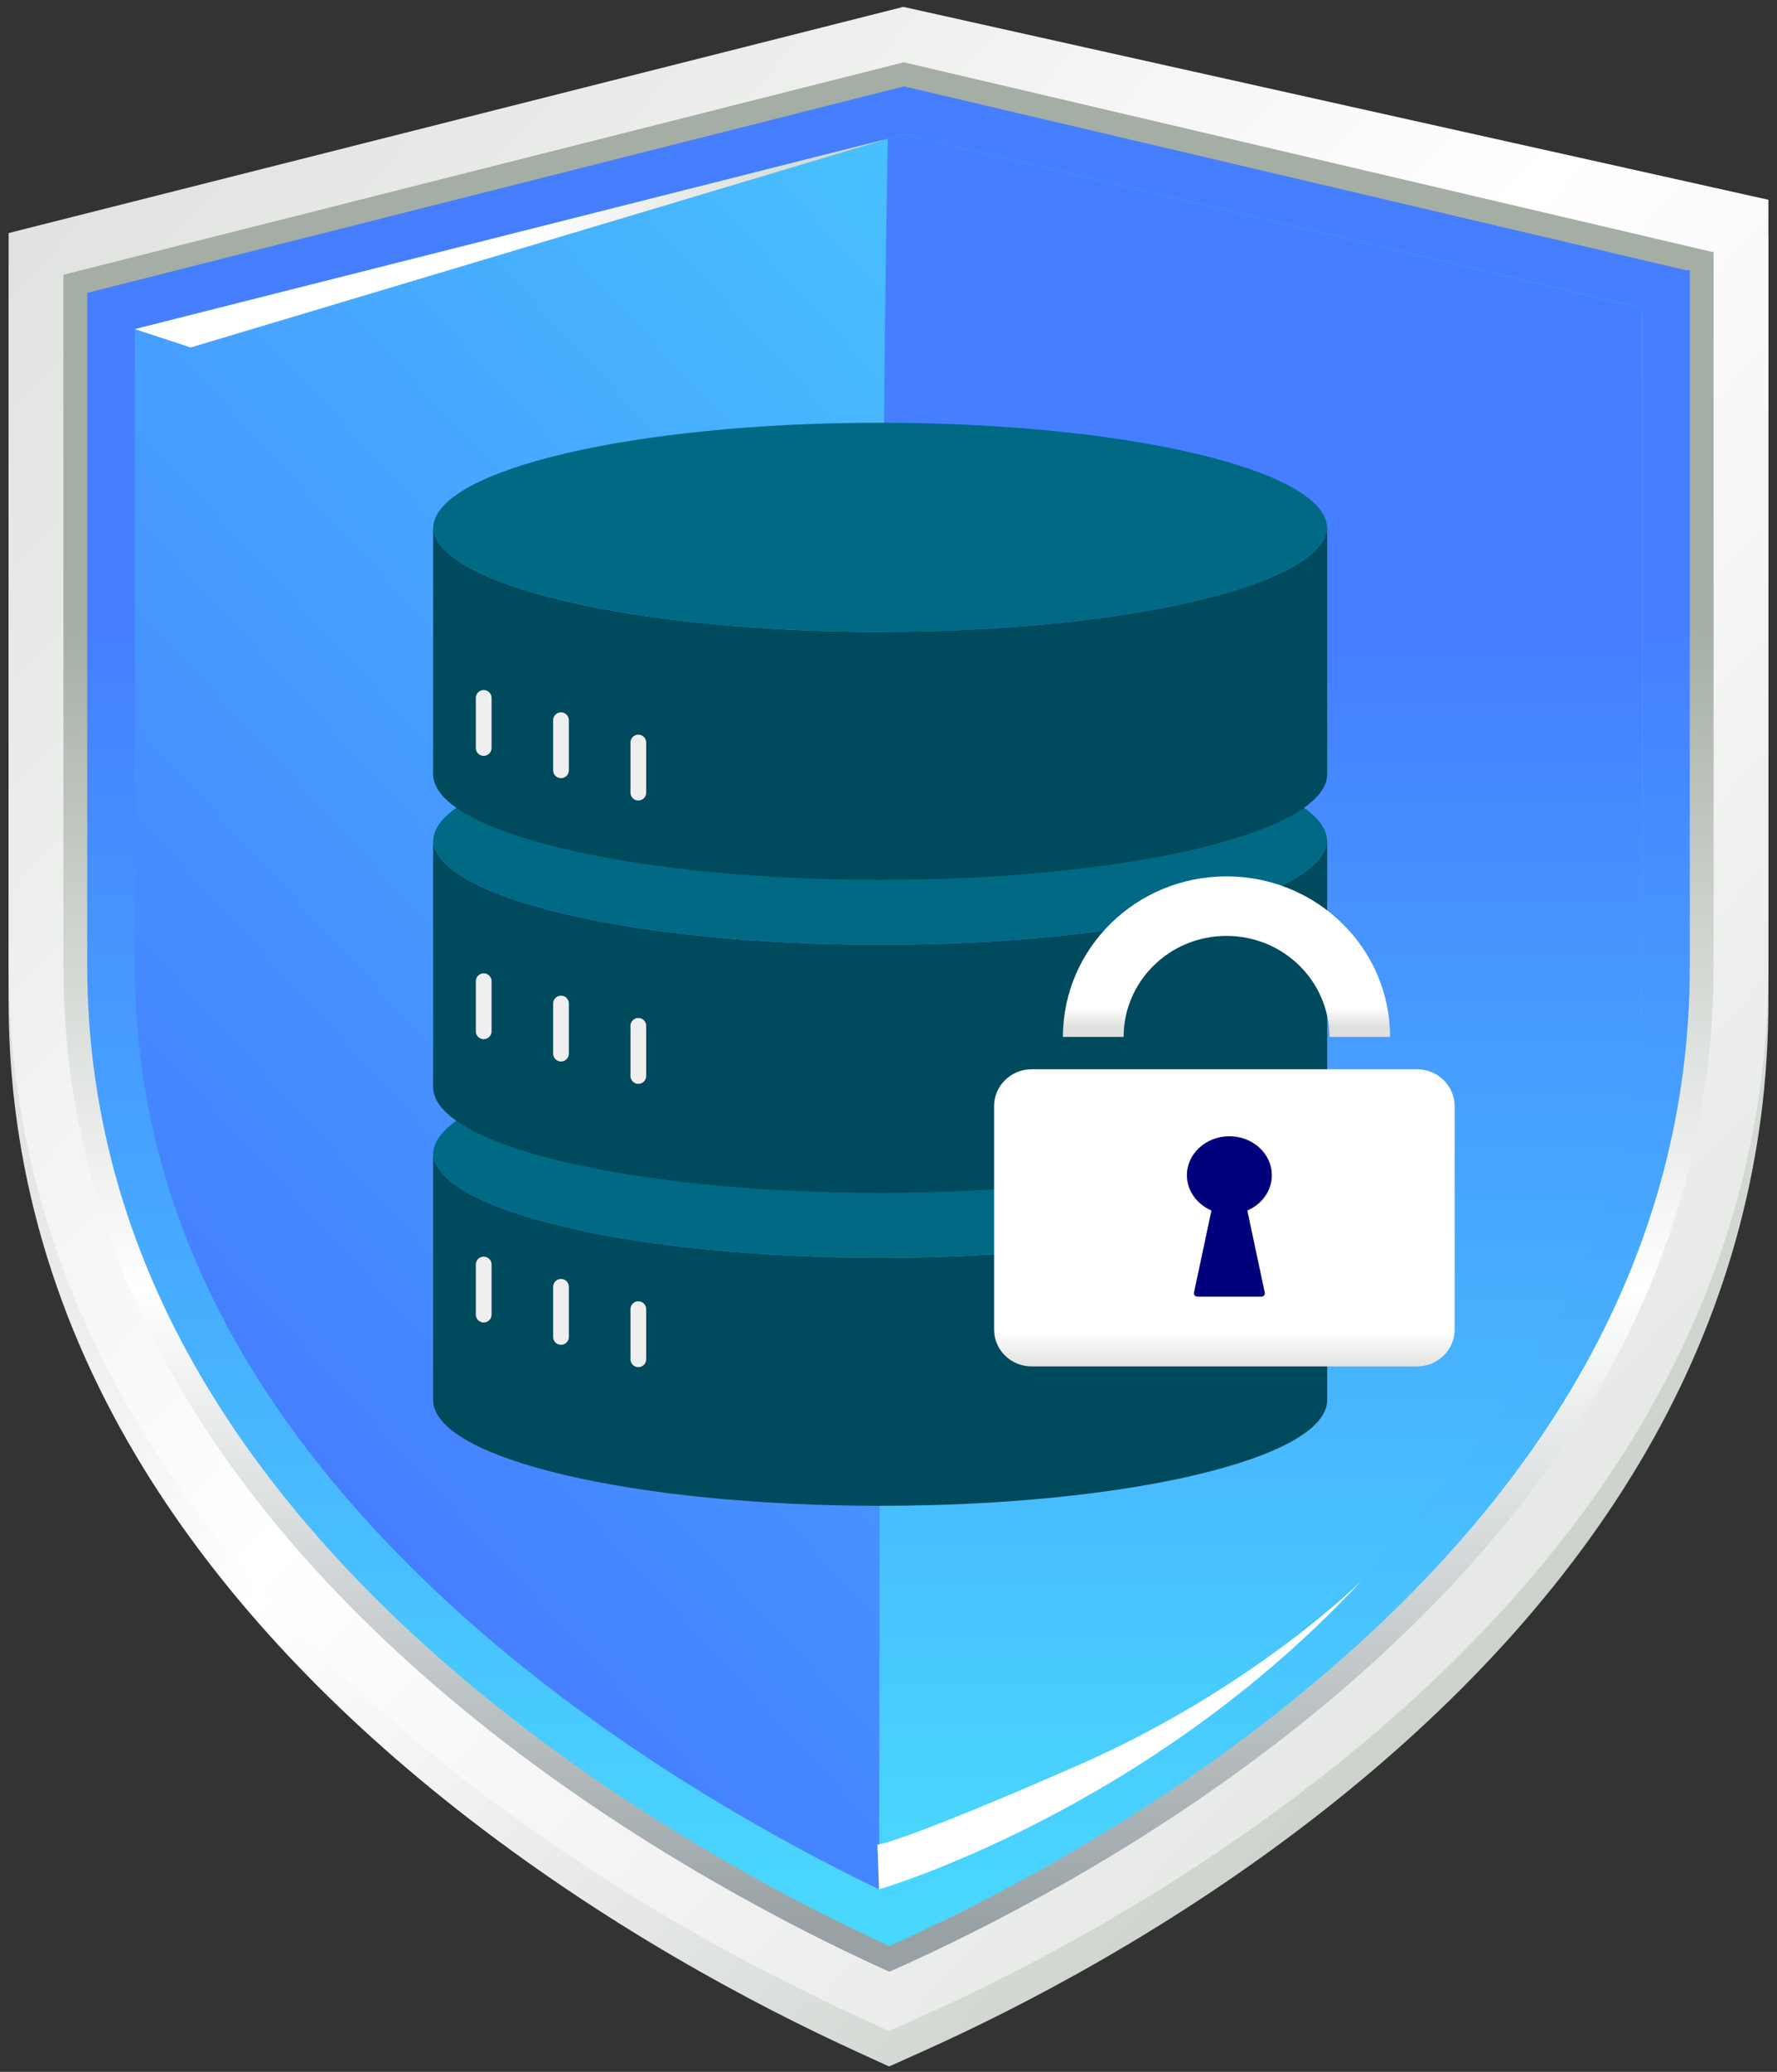
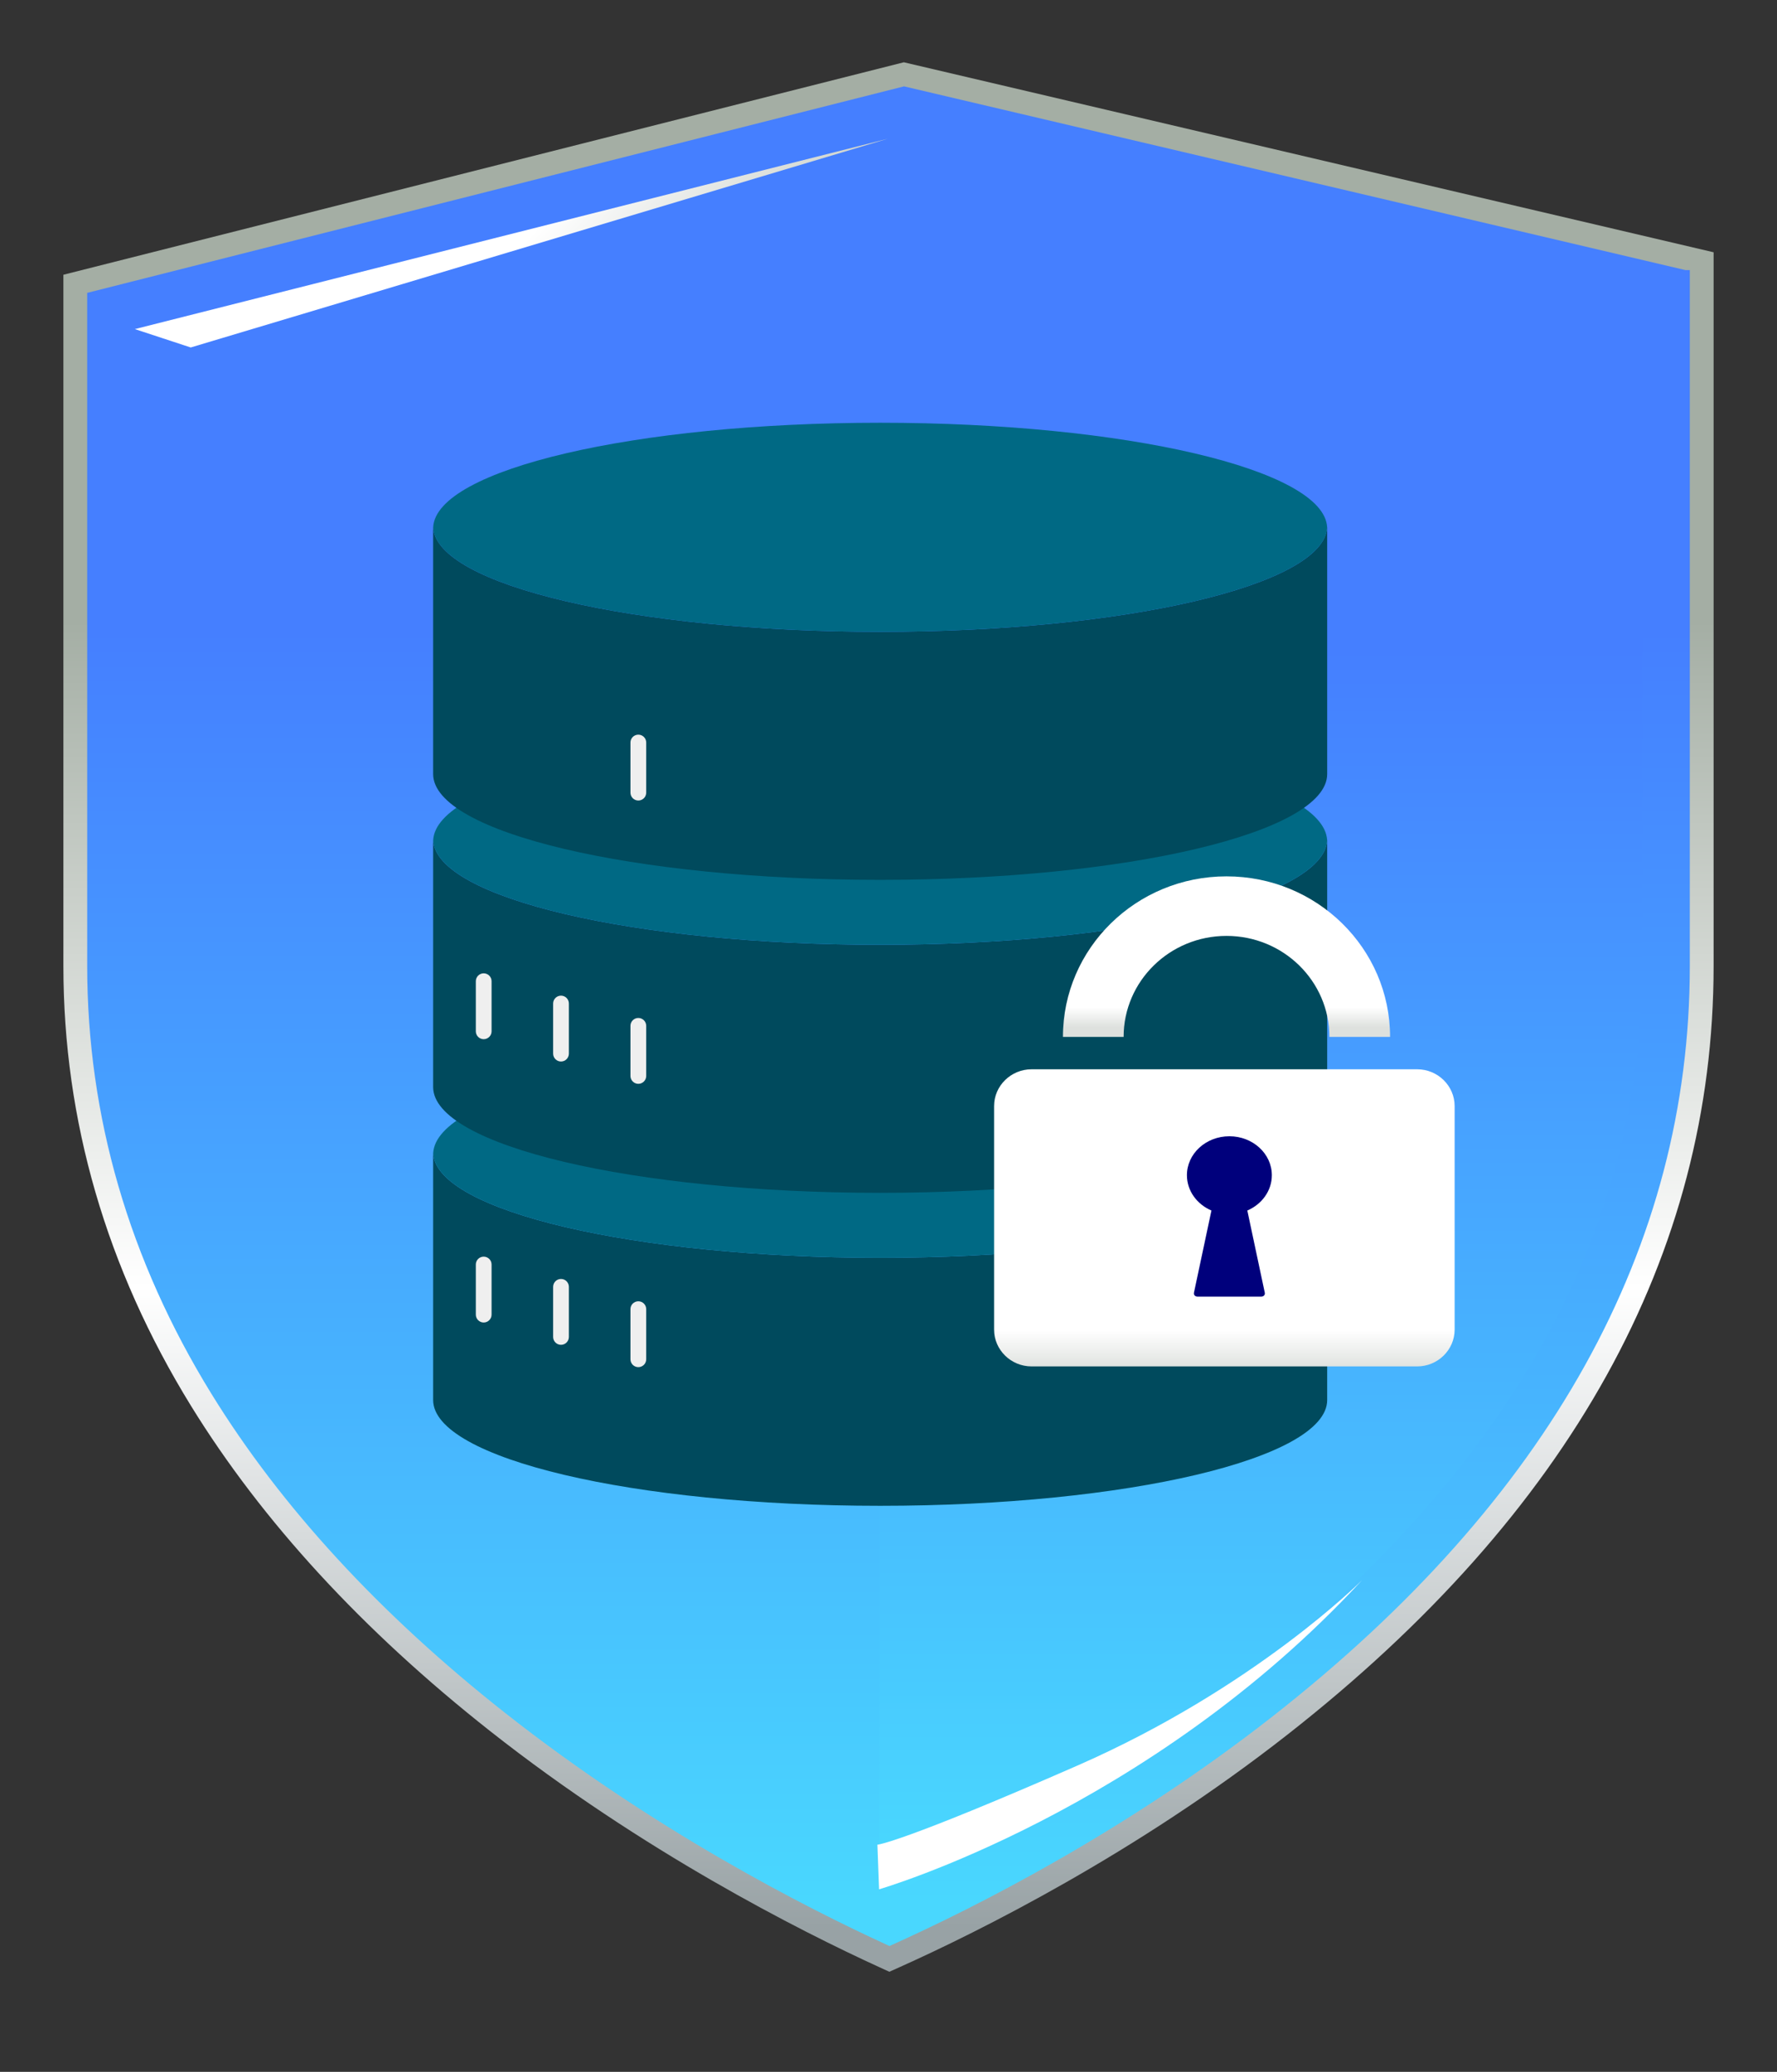
<svg xmlns="http://www.w3.org/2000/svg" width="145" height="169" viewBox="0 0 145 169" fill="none">
  <rect x="0" y="0" width="145" height="169" fill="#333333" stroke="none" />
-   <path d="M69.867 167.331C61.679 163.584 49.363 157.105 37.195 147.516C26.387 139 17.831 129.688 11.764 119.842C4.424 107.93 0.703 95.095 0.703 81.695V21.904L73.711 3.453L144.297 19.186V81.695C144.297 94.167 141.157 106.135 134.965 117.27C128.881 128.208 119.758 138.482 107.849 147.81C95.707 157.32 83.416 163.686 75.244 167.352L72.55 168.561L69.866 167.333L69.867 167.331Z" fill="url(#paint0_linear_1_10654)" />
-   <path d="M69.867 164.438C61.679 160.691 49.363 154.213 37.195 144.623C26.387 136.107 17.831 126.795 11.764 116.949C4.424 105.037 0.703 92.203 0.703 78.803V19.011L73.711 0.561L144.297 16.294V78.803C144.297 91.274 141.157 103.243 134.965 114.377C128.881 125.315 119.758 135.59 107.849 144.917C95.707 154.427 83.416 160.793 75.244 164.46L72.55 165.668L69.866 164.44L69.867 164.438Z" fill="url(#paint1_linear_1_10654)" />
  <path d="M71.756 160.465C65.235 157.481 52.438 151.011 39.994 141.205C29.596 133.011 21.385 124.087 15.589 114.682C8.677 103.464 5.173 91.393 5.173 78.803V22.411L73.75 5.08L139.827 20.578V78.803C139.827 102.331 128.13 123.421 105.06 141.489C92.653 151.208 79.889 157.553 73.386 160.47L72.569 160.836L71.756 160.464V160.465Z" fill="url(#paint2_linear_1_10654)" />
  <path d="M72.577 158.736C65.535 155.513 53.252 149.206 41.211 139.718C30.991 131.664 22.929 122.908 17.252 113.694C10.526 102.778 7.116 91.039 7.116 78.802V23.889L73.767 7.045L137.531 22.032C137.531 22.032 137.767 22.032 137.885 22.032V78.804C137.885 101.723 126.433 122.312 103.849 139.999C91.849 149.397 79.607 155.583 72.578 158.737L72.577 158.736Z" fill="url(#paint3_linear_1_10654)" />
-   <path d="M72.593 154.523C65.96 151.385 54.65 145.418 43.645 136.745C33.78 128.972 26.02 120.552 20.578 111.722C14.225 101.41 11.003 90.334 11.003 78.804V26.845L73.801 10.975L133.997 25.124V78.804C133.997 89.564 131.28 99.904 125.923 109.536C120.499 119.288 112.256 128.534 101.422 137.019C90.465 145.6 79.203 151.452 72.592 154.523H72.593Z" fill="url(#paint4_linear_1_10654)" />
  <path d="M125.924 109.536C131.281 99.904 133.998 89.564 133.998 78.804V25.124L73.801 10.975L72.445 11.317C71.841 41.967 71.841 98.522 71.731 154.11C72.026 154.252 72.314 154.39 72.593 154.522C79.204 151.451 90.466 145.599 101.423 137.017C112.257 128.533 120.5 119.286 125.924 109.535V109.536Z" fill="url(#paint5_linear_1_10654)" />
  <path d="M11.003 26.844L15.563 28.343L72.445 11.316L11.003 26.844Z" fill="url(#paint6_linear_1_10654)" />
  <path d="M71.594 150.47L71.73 154.11C71.73 154.11 93.712 147.746 111.128 128.904C111.128 128.904 102.42 137.667 87.906 144.021C73.393 150.375 71.594 150.47 71.594 150.47Z" fill="white" />
  <path d="M108.293 94.07C108.059 98.788 91.819 102.596 71.819 102.596C51.819 102.596 35.579 98.788 35.346 94.07C35.344 94.035 35.343 94.001 35.343 93.967V94.173V114.199C35.343 118.965 51.674 122.828 71.819 122.828C91.965 122.828 108.296 118.965 108.296 114.199V94.173V93.967C108.296 94.001 108.295 94.035 108.293 94.07Z" fill="#004A5D" />
  <path d="M71.819 102.596C91.819 102.596 108.06 98.788 108.293 94.07C108.06 89.351 91.819 85.543 71.819 85.543C51.819 85.543 35.579 89.351 35.346 94.07C35.579 98.788 51.819 102.596 71.819 102.596Z" fill="#006984" />
  <path d="M39.468 107.876C39.114 107.876 38.826 107.588 38.826 107.234V103.146C38.826 102.791 39.114 102.504 39.468 102.504C39.823 102.504 40.111 102.791 40.111 103.146V107.234C40.111 107.588 39.823 107.876 39.468 107.876Z" fill="#EFEFEF" />
  <path d="M45.777 109.696C45.422 109.696 45.135 109.409 45.135 109.054V104.967C45.135 104.612 45.422 104.324 45.777 104.324C46.132 104.324 46.419 104.612 46.419 104.967V109.054C46.419 109.409 46.132 109.696 45.777 109.696Z" fill="#EFEFEF" />
  <path d="M52.087 111.517C51.732 111.517 51.444 111.229 51.444 110.874V106.787C51.444 106.432 51.732 106.145 52.087 106.145C52.441 106.145 52.729 106.432 52.729 106.787V110.874C52.729 111.229 52.441 111.517 52.087 111.517Z" fill="#EFEFEF" />
  <path d="M108.293 68.54C108.059 73.259 91.819 77.067 71.819 77.067C51.819 77.067 35.579 73.259 35.346 68.54C35.344 68.506 35.343 68.472 35.343 68.438V68.644V88.67C35.343 93.436 51.674 97.299 71.819 97.299C91.965 97.299 108.296 93.436 108.296 88.67V68.644V68.438C108.296 68.472 108.295 68.506 108.293 68.54Z" fill="#004A5D" />
  <path d="M71.819 77.067C91.819 77.067 108.06 73.259 108.293 68.54C108.06 63.822 91.819 60.014 71.819 60.014C51.819 60.014 35.579 63.822 35.346 68.54C35.579 73.259 51.819 77.067 71.819 77.067Z" fill="#006984" />
  <path d="M39.468 84.766C39.114 84.766 38.826 84.479 38.826 84.124V80.037C38.826 79.682 39.114 79.394 39.468 79.394C39.823 79.394 40.111 79.682 40.111 80.037V84.124C40.111 84.479 39.823 84.766 39.468 84.766Z" fill="#EFEFEF" />
  <path d="M45.777 86.587C45.422 86.587 45.135 86.299 45.135 85.945V81.857C45.135 81.502 45.422 81.215 45.777 81.215C46.132 81.215 46.419 81.502 46.419 81.857V85.945C46.419 86.299 46.132 86.587 45.777 86.587Z" fill="#EFEFEF" />
  <path d="M52.087 88.407C51.732 88.407 51.444 88.12 51.444 87.765V83.677C51.444 83.323 51.732 83.035 52.087 83.035C52.441 83.035 52.729 83.323 52.729 83.677V87.765C52.729 88.12 52.441 88.407 52.087 88.407Z" fill="#EFEFEF" />
  <path d="M108.293 43.011C108.059 47.73 91.819 51.538 71.819 51.538C51.819 51.538 35.579 47.73 35.346 43.011C35.344 42.977 35.343 42.943 35.343 42.908V43.114V63.14C35.343 67.906 51.674 71.77 71.819 71.77C91.965 71.77 108.296 67.906 108.296 63.14V43.114V42.908C108.296 42.943 108.295 42.977 108.293 43.011Z" fill="#004A5D" />
  <path d="M71.819 51.538C91.819 51.538 108.06 47.729 108.293 43.011C108.06 38.292 91.819 34.484 71.819 34.484C51.819 34.484 35.579 38.292 35.346 43.011C35.579 47.729 51.819 51.538 71.819 51.538Z" fill="#006984" />
-   <path d="M39.468 61.657C39.114 61.657 38.826 61.37 38.826 61.015V56.928C38.826 56.573 39.114 56.285 39.468 56.285C39.823 56.285 40.111 56.573 40.111 56.928V61.015C40.111 61.37 39.823 61.657 39.468 61.657Z" fill="#EFEFEF" />
-   <path d="M45.777 63.477C45.422 63.477 45.135 63.19 45.135 62.835V58.748C45.135 58.393 45.422 58.105 45.777 58.105C46.132 58.105 46.419 58.393 46.419 58.748V62.835C46.419 63.19 46.132 63.477 45.777 63.477Z" fill="#EFEFEF" />
  <path d="M52.087 65.298C51.732 65.298 51.444 65.01 51.444 64.655V60.568C51.444 60.213 51.732 59.926 52.087 59.926C52.441 59.926 52.729 60.213 52.729 60.568V64.655C52.729 65.01 52.441 65.298 52.087 65.298Z" fill="#EFEFEF" />
  <path d="M118.695 108.459C118.695 110.108 117.32 111.458 115.639 111.458H84.173C82.492 111.458 81.116 110.108 81.116 108.459V90.22C81.116 88.57 82.492 87.221 84.173 87.221H115.639C117.32 87.221 118.695 88.57 118.695 90.22V108.459Z" fill="url(#paint7_linear_1_10654)" />
  <path d="M91.685 84.579C91.685 80.03 95.444 76.341 100.081 76.341C104.718 76.341 108.477 80.03 108.477 84.579H113.427C113.427 77.347 107.451 71.484 100.08 71.484C92.71 71.484 86.734 77.347 86.734 84.579H91.684H91.685Z" fill="url(#paint8_linear_1_10654)" />
  <path d="M101.78 98.741C102.961 98.235 103.78 97.136 103.78 95.861C103.78 94.106 102.229 92.684 100.315 92.684C98.401 92.684 96.851 94.106 96.851 95.861C96.851 97.136 97.669 98.235 98.851 98.741L97.425 105.445C97.388 105.621 97.517 105.764 97.712 105.764H102.918C103.112 105.764 103.241 105.621 103.204 105.445L101.779 98.741H101.78Z" fill="#00007C" />
  <defs>
    <linearGradient id="paint0_linear_1_10654" x1="8.506" y1="7.428" x2="147.492" y2="136.233" gradientUnits="userSpaceOnUse">
      <stop stop-color="#BEC4BE" />
      <stop offset="0.49" stop-color="white" />
      <stop offset="1" stop-color="#BFC6BF" />
    </linearGradient>
    <linearGradient id="paint1_linear_1_10654" x1="8.506" y1="4.535" x2="147.492" y2="133.341" gradientUnits="userSpaceOnUse">
      <stop stop-color="#DEE1DE" />
      <stop offset="0.49" stop-color="white" />
      <stop offset="1" stop-color="#E0E3E0" />
    </linearGradient>
    <linearGradient id="paint2_linear_1_10654" x1="72.5" y1="157.2" x2="72.5" y2="50.668" gradientUnits="userSpaceOnUse">
      <stop stop-color="#98A2A5" />
      <stop offset="0.49" stop-color="white" />
      <stop offset="1" stop-color="#A4AEA4" />
    </linearGradient>
    <linearGradient id="paint3_linear_1_10654" x1="72.5" y1="155.195" x2="72.5" y2="51.443" gradientUnits="userSpaceOnUse">
      <stop stop-color="#49D7FE" />
      <stop offset="1" stop-color="#457FFF" />
    </linearGradient>
    <linearGradient id="paint4_linear_1_10654" x1="126.689" y1="17.2" x2="21.15" y2="114.543" gradientUnits="userSpaceOnUse">
      <stop stop-color="#49D7FE" />
      <stop offset="1" stop-color="#457FFF" />
    </linearGradient>
    <linearGradient id="paint5_linear_1_10654" x1="102.864" y1="151.172" x2="102.864" y2="52.99" gradientUnits="userSpaceOnUse">
      <stop stop-color="#49D7FE" />
      <stop offset="1" stop-color="#457FFF" />
    </linearGradient>
    <linearGradient id="paint6_linear_1_10654" x1="28.44" y1="6.769" x2="57.374" y2="33.584" gradientUnits="userSpaceOnUse">
      <stop stop-color="white" />
      <stop offset="0.49" stop-color="white" />
      <stop offset="1" stop-color="#BFC6BF" />
    </linearGradient>
    <linearGradient id="paint7_linear_1_10654" x1="99.905" y1="111.716" x2="99.905" y2="108.5" gradientUnits="userSpaceOnUse">
      <stop stop-color="#DEE1DE" />
      <stop offset="1" stop-color="white" />
    </linearGradient>
    <linearGradient id="paint8_linear_1_10654" x1="100.081" y1="83.804" x2="100.081" y2="82.169" gradientUnits="userSpaceOnUse">
      <stop stop-color="#DEE1DE" />
      <stop offset="1" stop-color="white" />
    </linearGradient>
  </defs>
</svg>